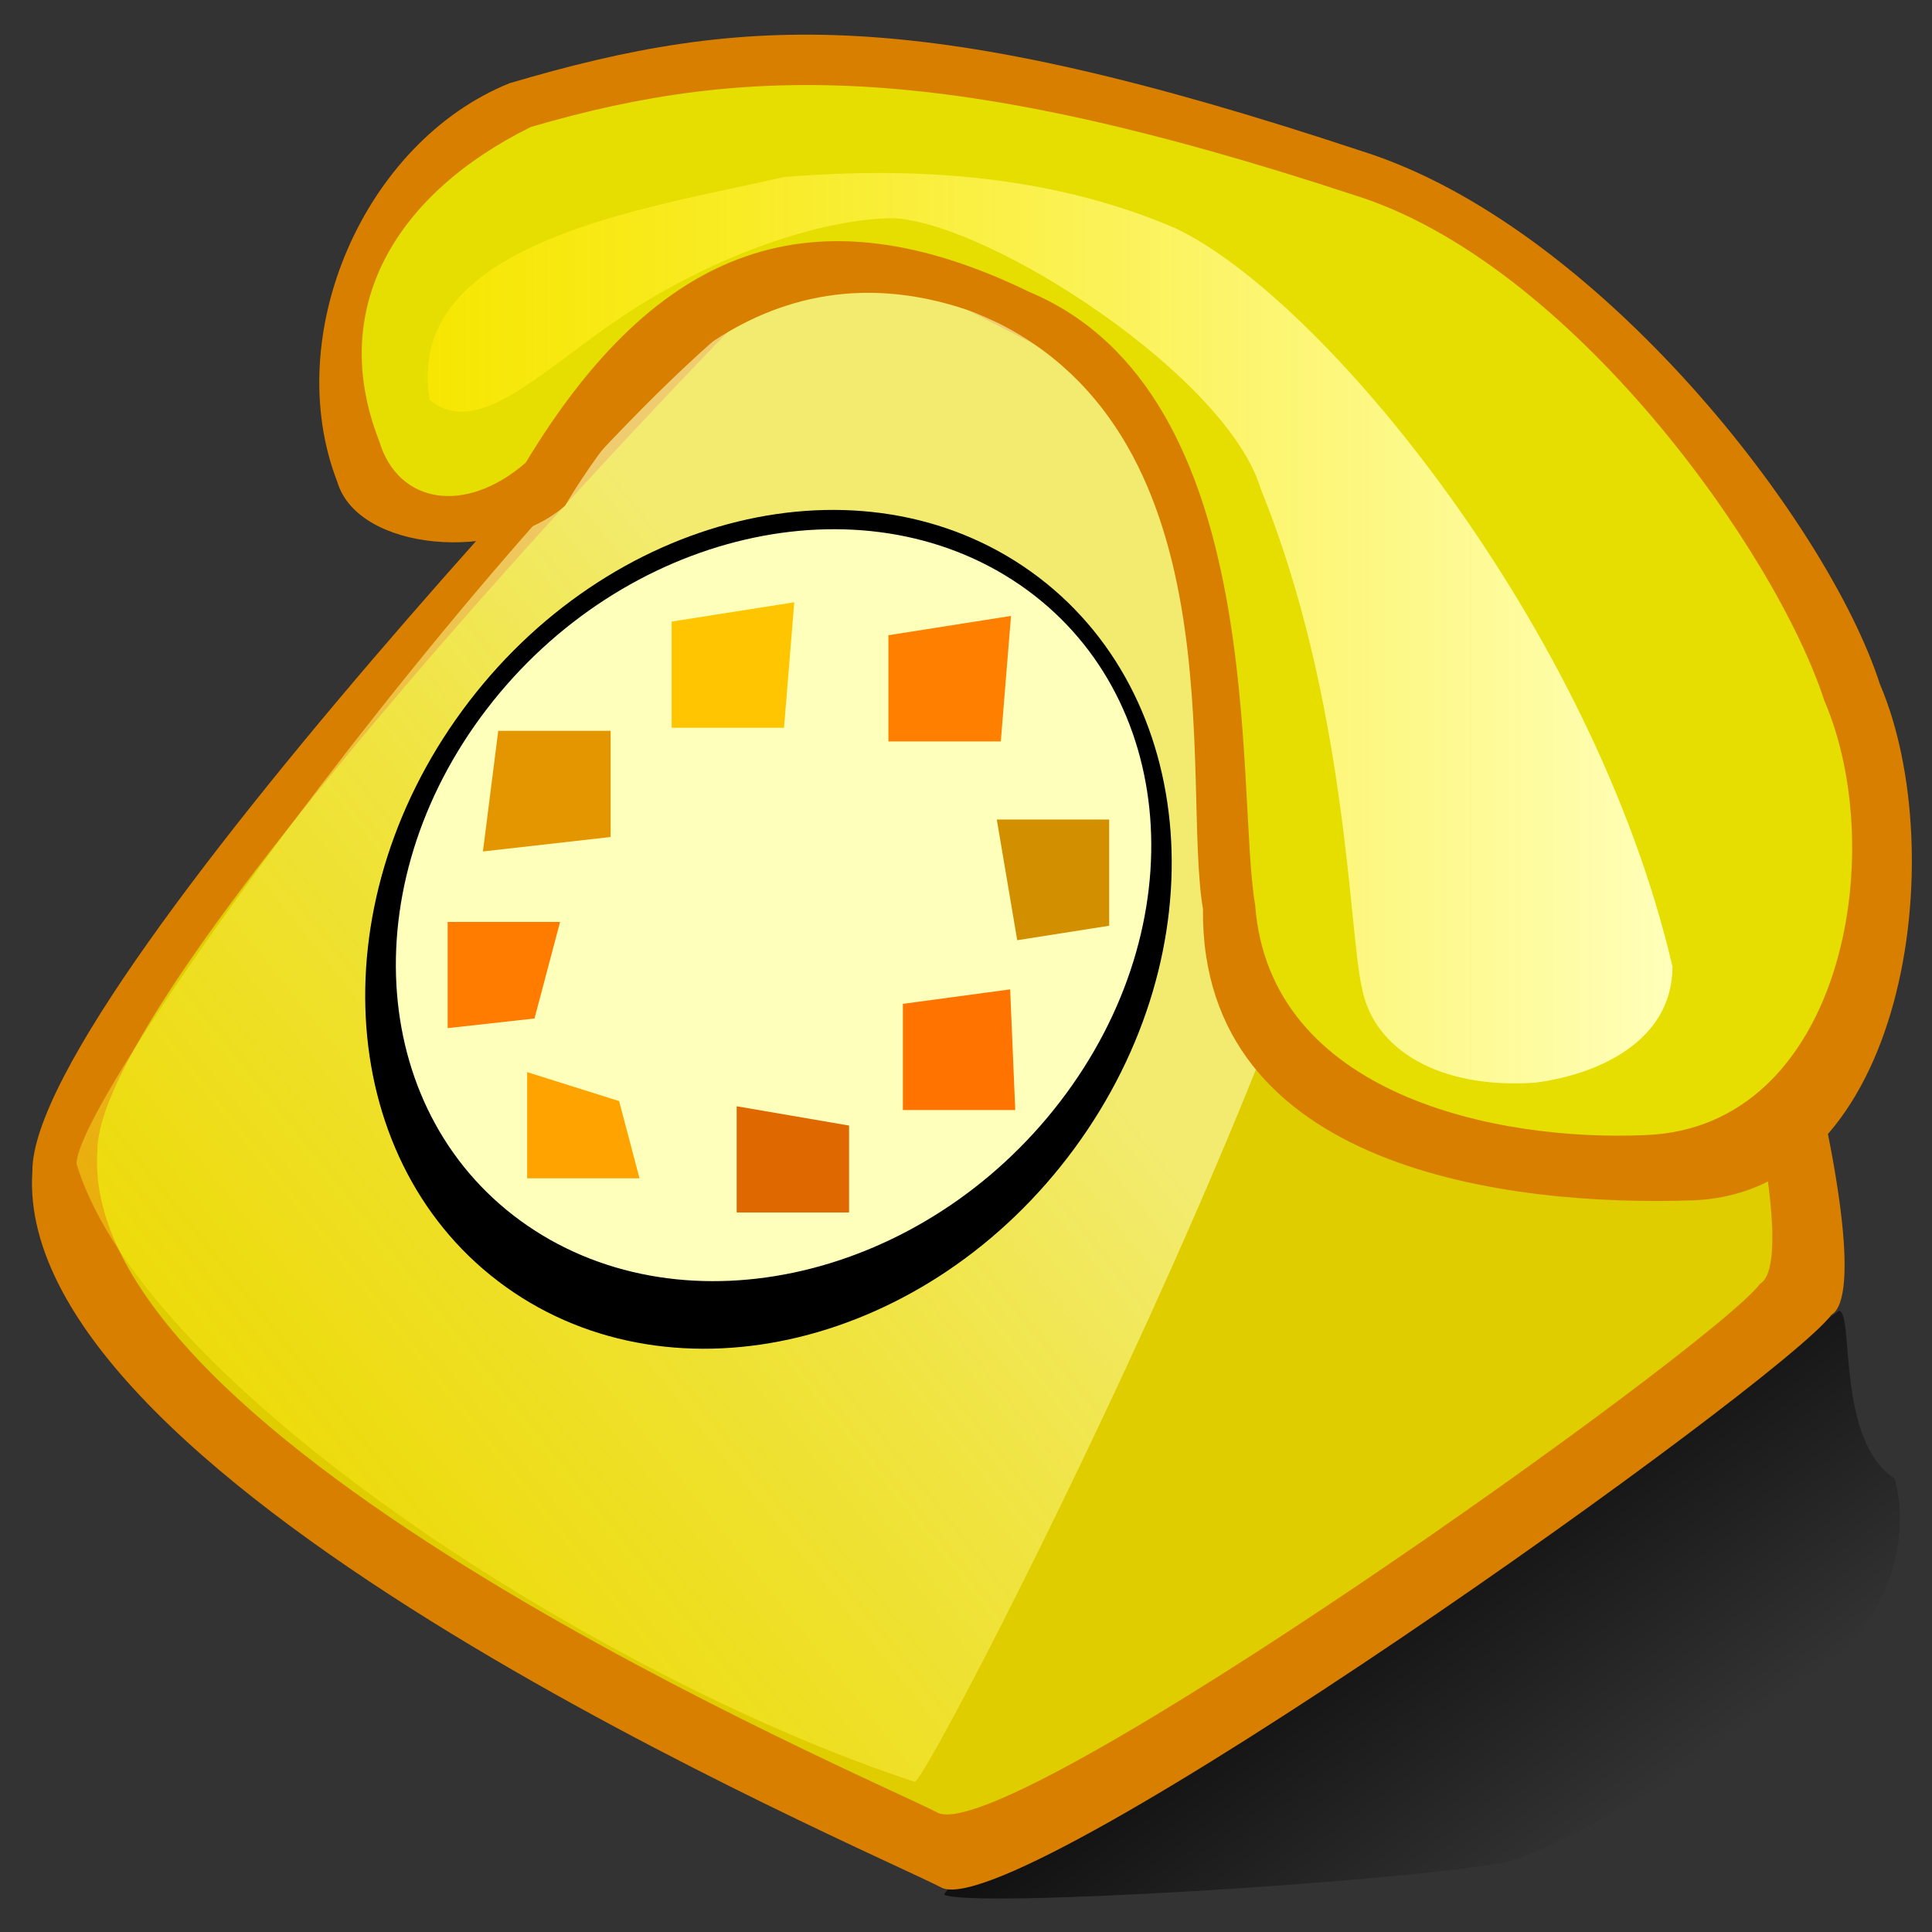
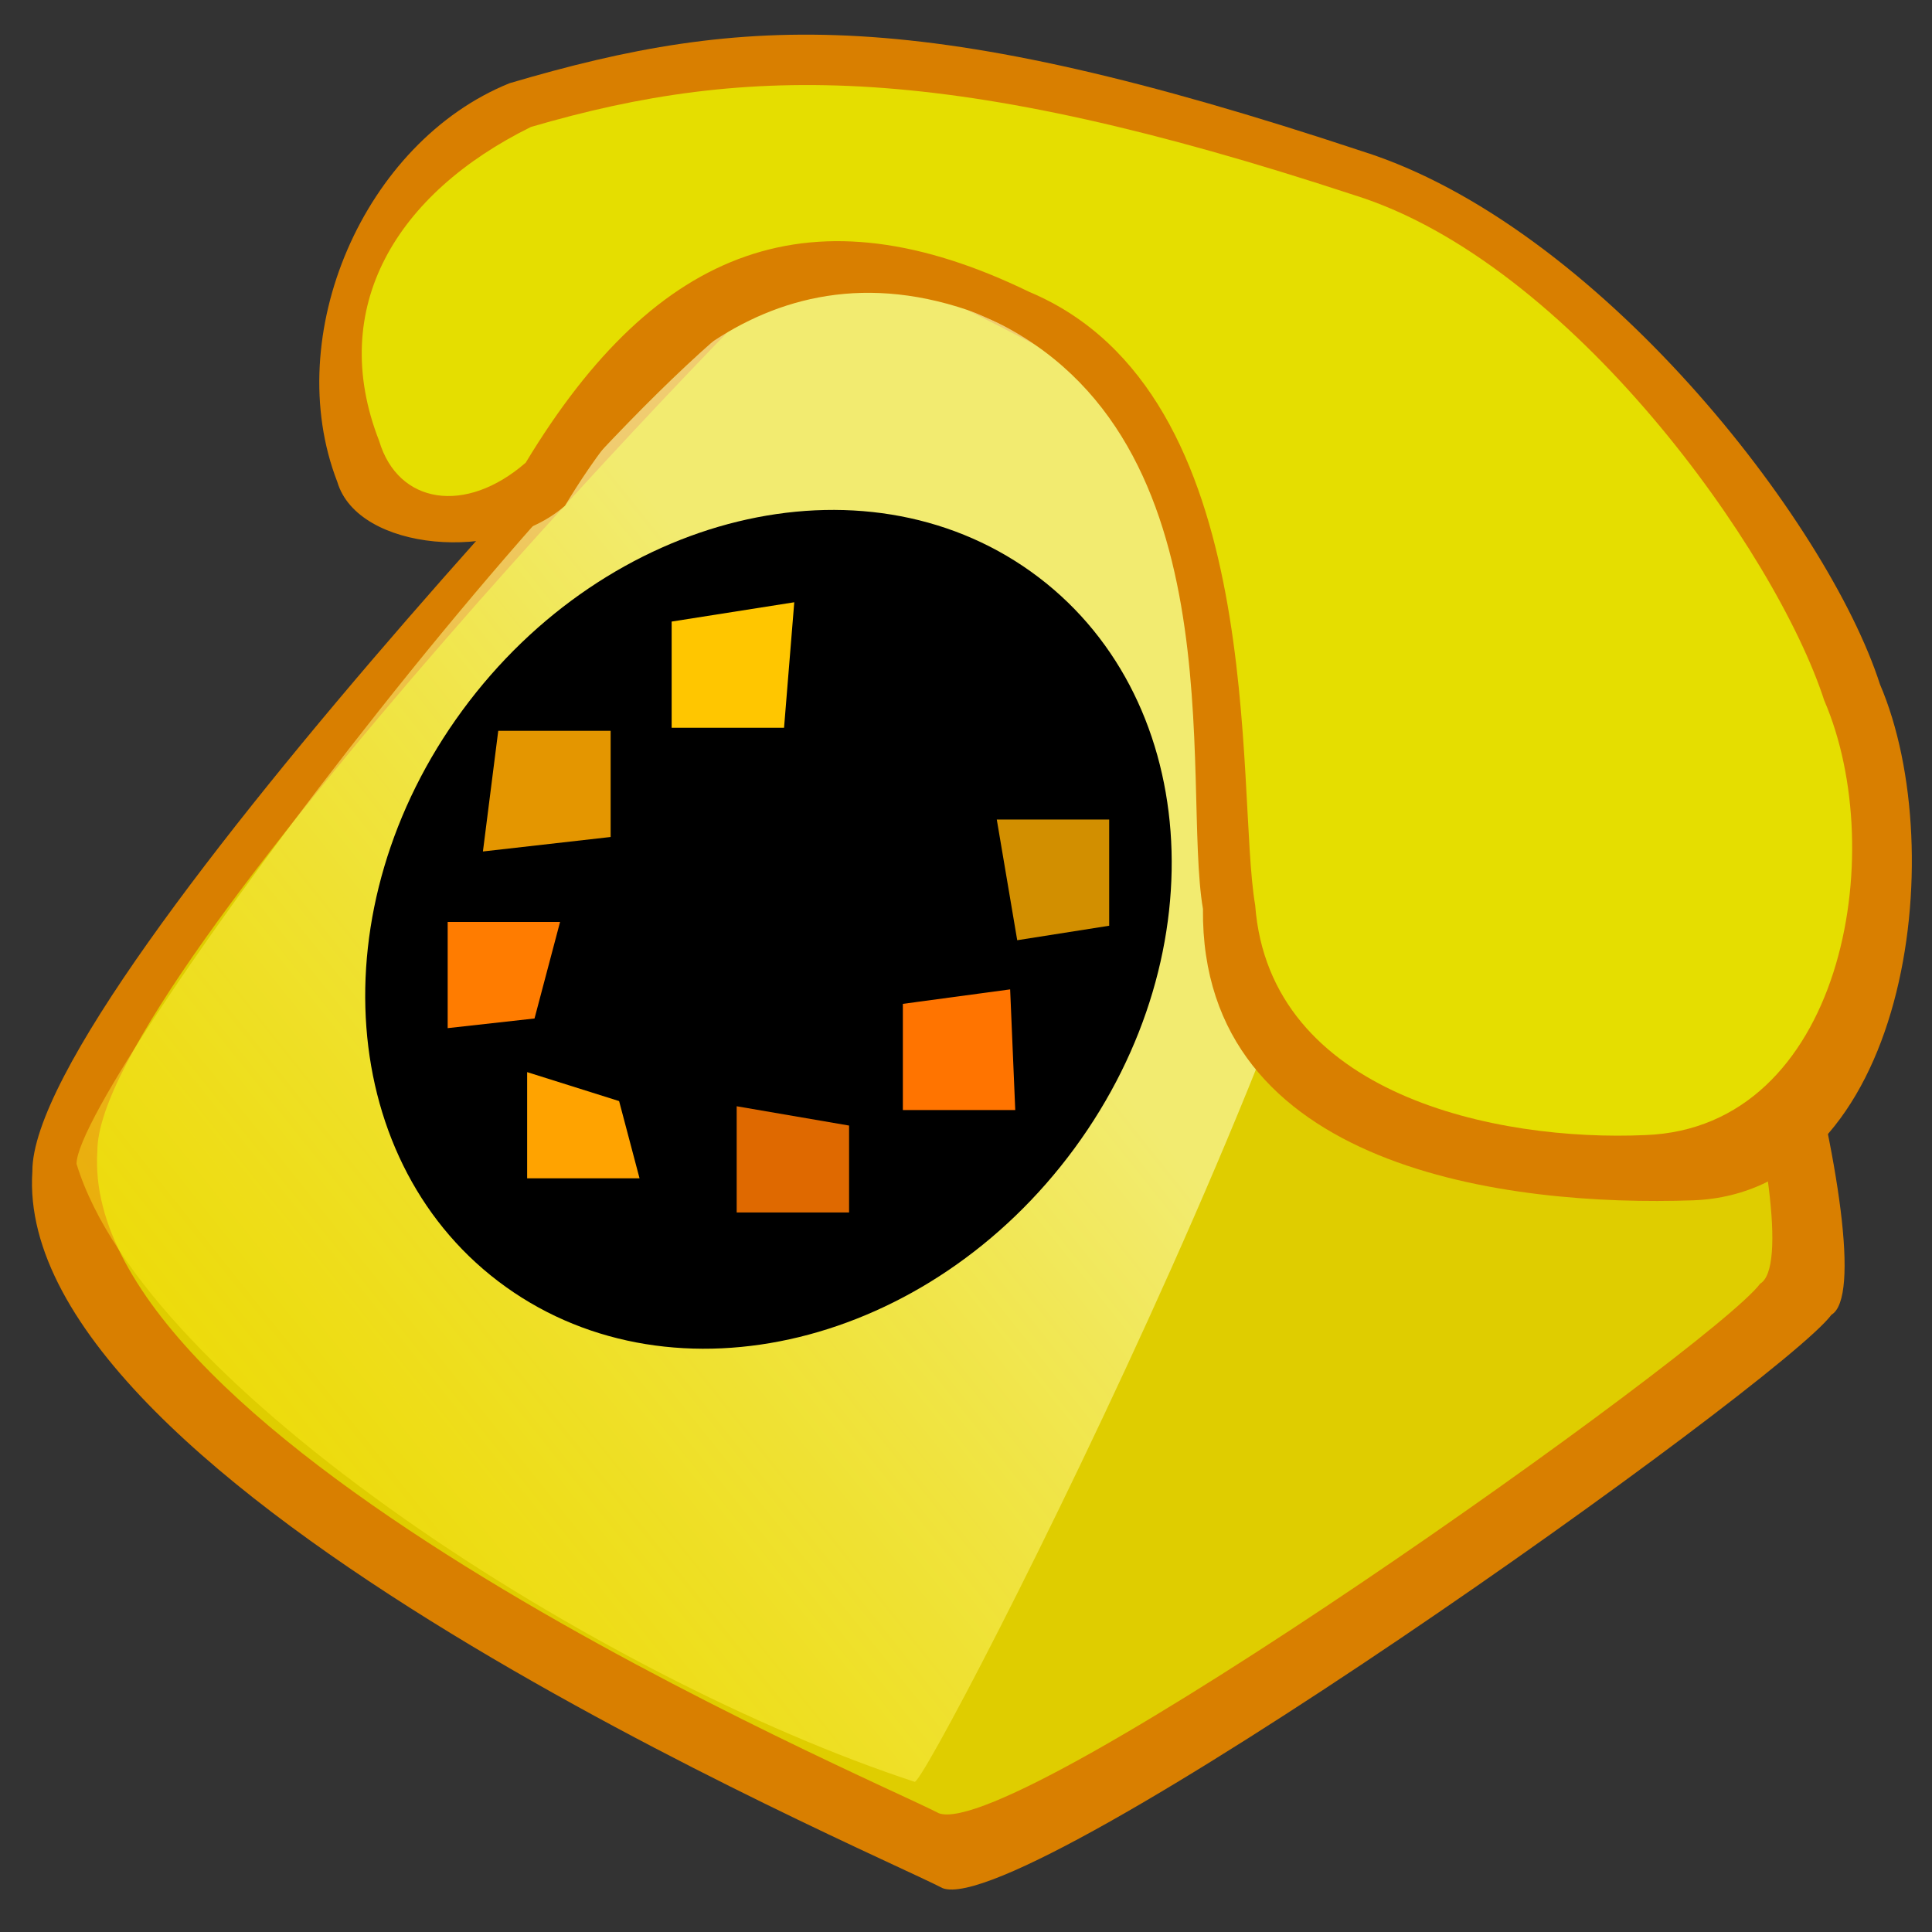
<svg xmlns="http://www.w3.org/2000/svg" xmlns:ns1="http://sodipodi.sourceforge.net/DTD/sodipodi-0.dtd" xmlns:xlink="http://www.w3.org/1999/xlink" version="1.0" x="0" y="0" width="437.5" height="437.5" id="svg1" ns1:version="0.34" ns1:docname="/usr/share/icons/Lemon/scalable/apps/kppp.svg" ns1:docbase="/usr/share/icons/Lemon/scalable/apps/">
  <rect width="100%" height="100%" fill="#333333" stroke="none" />
  <ns1:namedview id="base" />
  <defs id="defs3">
    <linearGradient id="linearGradient591">
      <stop style="stop-color:#000000;stop-opacity:0.761;" offset="0" id="stop592" />
      <stop style="stop-color:#000000;stop-opacity:0;" offset="1" id="stop593" />
    </linearGradient>
    <linearGradient id="linearGradient53">
      <stop style="stop-color:#000000;stop-opacity:0.372;" offset="0" id="stop54" />
      <stop style="stop-color:#ffffff;stop-opacity:0.678;" offset="1" id="stop55" />
    </linearGradient>
    <linearGradient id="linearGradient48">
      <stop style="stop-color:#ffea00;stop-opacity:0.667;" offset="0" id="stop49" />
      <stop style="stop-color:#ffffba;stop-opacity:1;" offset="1" id="stop50" />
    </linearGradient>
    <linearGradient x1="9.90990847e-2" y1="0.883" x2="0.64" y2="0.398" id="linearGradient51" xlink:href="#linearGradient48" />
    <linearGradient x1="-4.33479386e-9" y1="6.07859407e-9" x2="1" y2="6.07859407e-9" id="linearGradient52" xlink:href="#linearGradient48" />
    <linearGradient x1="0.335" y1="0.477" x2="0.737" y2="0.805" id="linearGradient32" xlink:href="#linearGradient591" />
    <linearGradient x1="0" y1="0" x2="1" y2="1" id="linearGradient33" xlink:href="#linearGradient53" />
  </defs>
-   <path d="M 416.399 296.825 C 419.923 296.825 415.682 326.299 429.059 334.807 C 434.904 357.692 417.378 376.03 409.365 384.043 C 385.038 400.306 347.389 421.747 339.027 422.026 C 313.05 426.395 220.047 432.097 213.826 429.06 C 215.659 421.272 407.541 304.206 416.399 296.825 z " style="font-size:12;fill:url(#linearGradient32);fill-opacity:1;fill-rule:evenodd;stroke-width:1;" id="path590" />
  <path d="M 213.483 427.584 C 195.945 418.487 2.531 336.754 7.329 265.268 C 7.1 222.647 175.389 48.335 182.396 44.209 C 191.29 37.621 360.377 135.763 372.188 144.691 C 395.108 169.66 427.777 290.03 414.728 297.731 C 403.275 313.19 232.548 434.718 213.483 427.584 z " style="font-size:12;fill:#d97f00;fill-opacity:1;fill-rule:evenodd;stroke:none;stroke-width:1.131;" id="path581" />
  <path d="M 212.588 410.603 C 196.378 402.201 17.613 326.72 22.047 260.702 C 21.836 221.341 177.38 60.362 183.856 56.552 C 192.076 50.467 348.358 141.103 359.274 149.348 C 380.458 172.407 410.653 283.57 398.592 290.682 C 388.007 304.959 230.21 417.191 212.588 410.603 z " style="font-size:12;fill:#dfcd00;fill-opacity:1;fill-rule:evenodd;stroke-width:1.044;" id="path587" />
  <path d="M 308.876 141.13 C 301.934 106.843 222.891 66.891 187.2 59.6 C 143.613 75.737 17.33 245.338 17.33 263.556 C 32.812 314.264 135.912 380.066 207.066 403.472 C 209.031 406.566 326.495 177.388 308.876 141.13 z " style="font-size:12;fill:url(#linearGradient51);fill-opacity:0.602;fill-rule:evenodd;stroke-width:1;" id="path578" />
  <path d="M 233.479 129.463 C 271.753 156.853 276.157 215.314 243.317 260.039 C 210.477 304.764 152.827 318.817 114.554 291.427 C 76.28 264.036 71.876 205.575 104.716 160.85 C 137.556 116.125 195.206 102.073 233.479 129.463 z " style="font-size:12;fill-opacity:1;fill-rule:evenodd;" id="path580" />
-   <path d="M 230.869 132.386 C 266.719 156.939 270.844 209.344 240.084 249.436 C 209.324 289.529 155.327 302.126 119.478 277.573 C 83.629 253.02 79.503 200.614 110.263 160.522 C 141.023 120.43 195.02 107.833 230.869 132.386 z " style="font-size:12;fill:#ffffbc;fill-opacity:1;fill-rule:evenodd;" id="path586" />
  <path d="M 425.725 154.986 C 413.796 117.92 361.584 50.968 308.429 34.24 C 208.834 1.212 169.059 2.99 115.396 18.842 C 82.359 32.184 63.49 75.932 76.392 109.15 C 81.033 124.85 113.115 127.519 127.94 114.53 C 140.235 93.985 170.92 52.232 221.552 71.067 C 281.081 96.298 267.503 177.153 272.409 205.817 C 271.816 264.973 341.893 273.251 383.378 271.814 C 431.801 270.009 442.046 193.05 425.725 154.986 z " style="font-size:12;fill:#d97f00;fill-opacity:1;fill-rule:evenodd;stroke-width:1.234;" id="path588" />
  <path d="M 413.092 158.603 C 402.123 124.786 355.619 59.471 306.743 44.209 C 215.166 14.076 169.566 14.288 120.222 28.751 C 89.845 43.744 73.999 69.554 85.864 99.861 C 90.131 114.185 105.414 116.628 119.045 104.776 C 148.861 55.425 184.246 42.374 233.117 66.117 C 287.853 89.136 279.723 178.828 284.234 204.979 C 287.472 248 338.989 258.541 372.586 257.038 C 417.11 255.391 428.099 193.332 413.092 158.603 z " style="font-size:12;fill:#e5de00;fill-opacity:1;fill-rule:evenodd;stroke-width:1.131;" id="path579" />
  <path d="M 152.095 140.754 L 152.095 164.802 L 177.548 164.802 L 179.861 136.382 L 152.095 140.754 z " style="font-size:12;fill:#ffc600;fill-opacity:1;fill-rule:evenodd;" id="path589" />
  <path d="M 112.828 165.488 L 109.357 192.815 L 138.28 189.536 L 138.28 165.488 L 112.828 165.488 z " style="font-size:12;fill:#e49600;fill-opacity:1;fill-rule:evenodd;" id="path591" />
-   <path d="M 201.179 143.846 L 201.179 167.894 L 226.632 167.894 L 228.946 139.474 L 201.179 143.846 z " style="font-size:12;fill:#ff8000;fill-opacity:1;fill-rule:evenodd;" id="path592" />
  <path d="M 225.721 185.584 L 230.349 212.912 L 251.174 209.632 L 251.174 185.584 L 225.721 185.584 z " style="font-size:12;fill:#d28f00;fill-opacity:1;fill-rule:evenodd;" id="path593" />
  <path d="M 101.375 208.772 L 101.375 232.821 L 121.042 230.634 L 126.827 208.772 L 101.375 208.772 z " style="font-size:12;fill:#ff7c00;fill-opacity:1;fill-rule:evenodd;" id="path594" />
  <path d="M 119.372 242.781 L 119.372 266.829 L 144.825 266.829 L 140.197 249.34 L 119.372 242.781 z " style="font-size:12;fill:#ffa300;fill-opacity:1;fill-rule:evenodd;" id="path595" />
  <path d="M 166.821 250.511 L 166.821 274.559 L 192.273 274.559 L 192.273 254.883 L 166.821 250.511 z " style="font-size:12;fill:#df6900;fill-opacity:1;fill-rule:evenodd;" id="path596" />
  <path d="M 204.452 227.323 L 204.452 251.371 L 229.904 251.371 L 228.747 224.043 L 204.452 227.323 z " style="font-size:12;fill:#ff7400;fill-opacity:1;fill-rule:evenodd;" id="path597" />
-   <path d="M 378.734 218.892 C 378.69 235.881 361.699 243.375 347.647 245.172 C 325.765 246.665 310.915 237.596 308.379 223.53 C 305.486 211.469 305.109 158.916 285.474 110.681 C 277.93 85.405 224.917 50.883 202.545 49.41 C 185.633 49.446 161.656 58.131 142.378 70.703 C 123.1 83.275 108.522 99.734 97.317 90.585 C 91.183 54.742 146.302 47.275 177.466 40.097 C 208.63 37.555 238.745 39.94 266.048 51.626 C 299.383 67.269 360.736 141.758 378.734 218.892 z " style="font-size:12;fill:url(#linearGradient52);fill-opacity:1;fill-rule:evenodd;stroke-width:1;" id="path598" />
</svg>